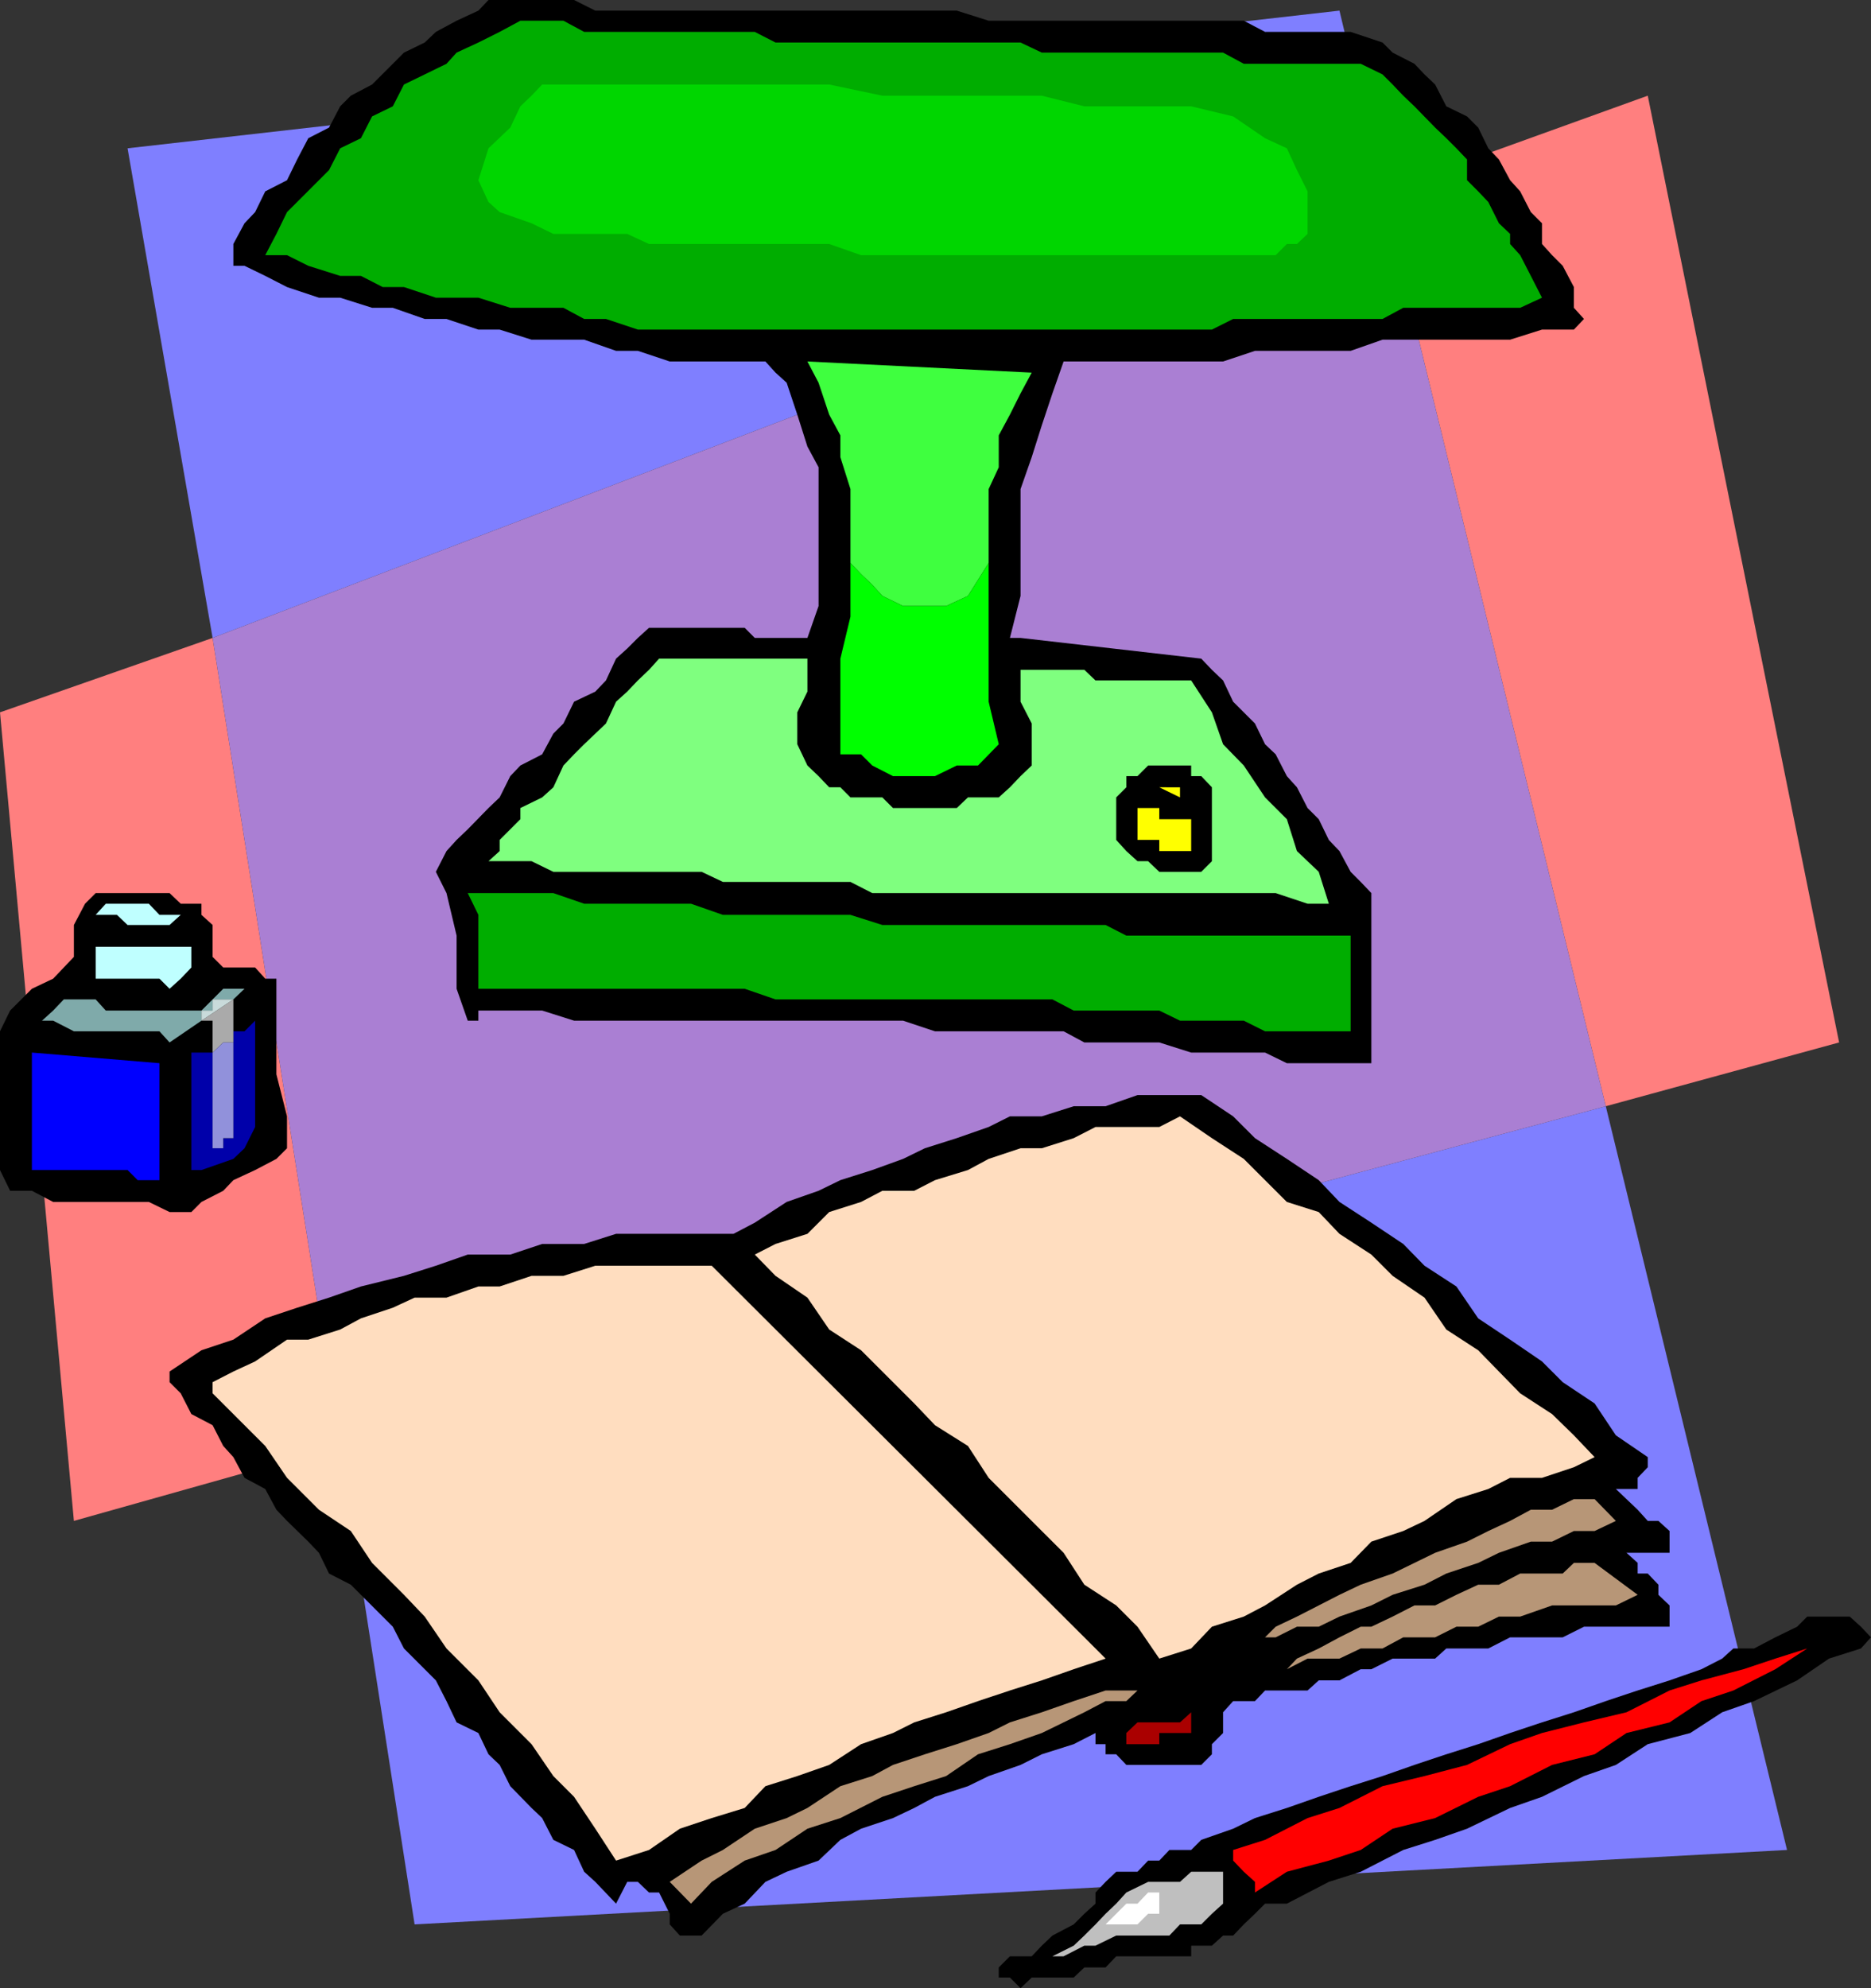
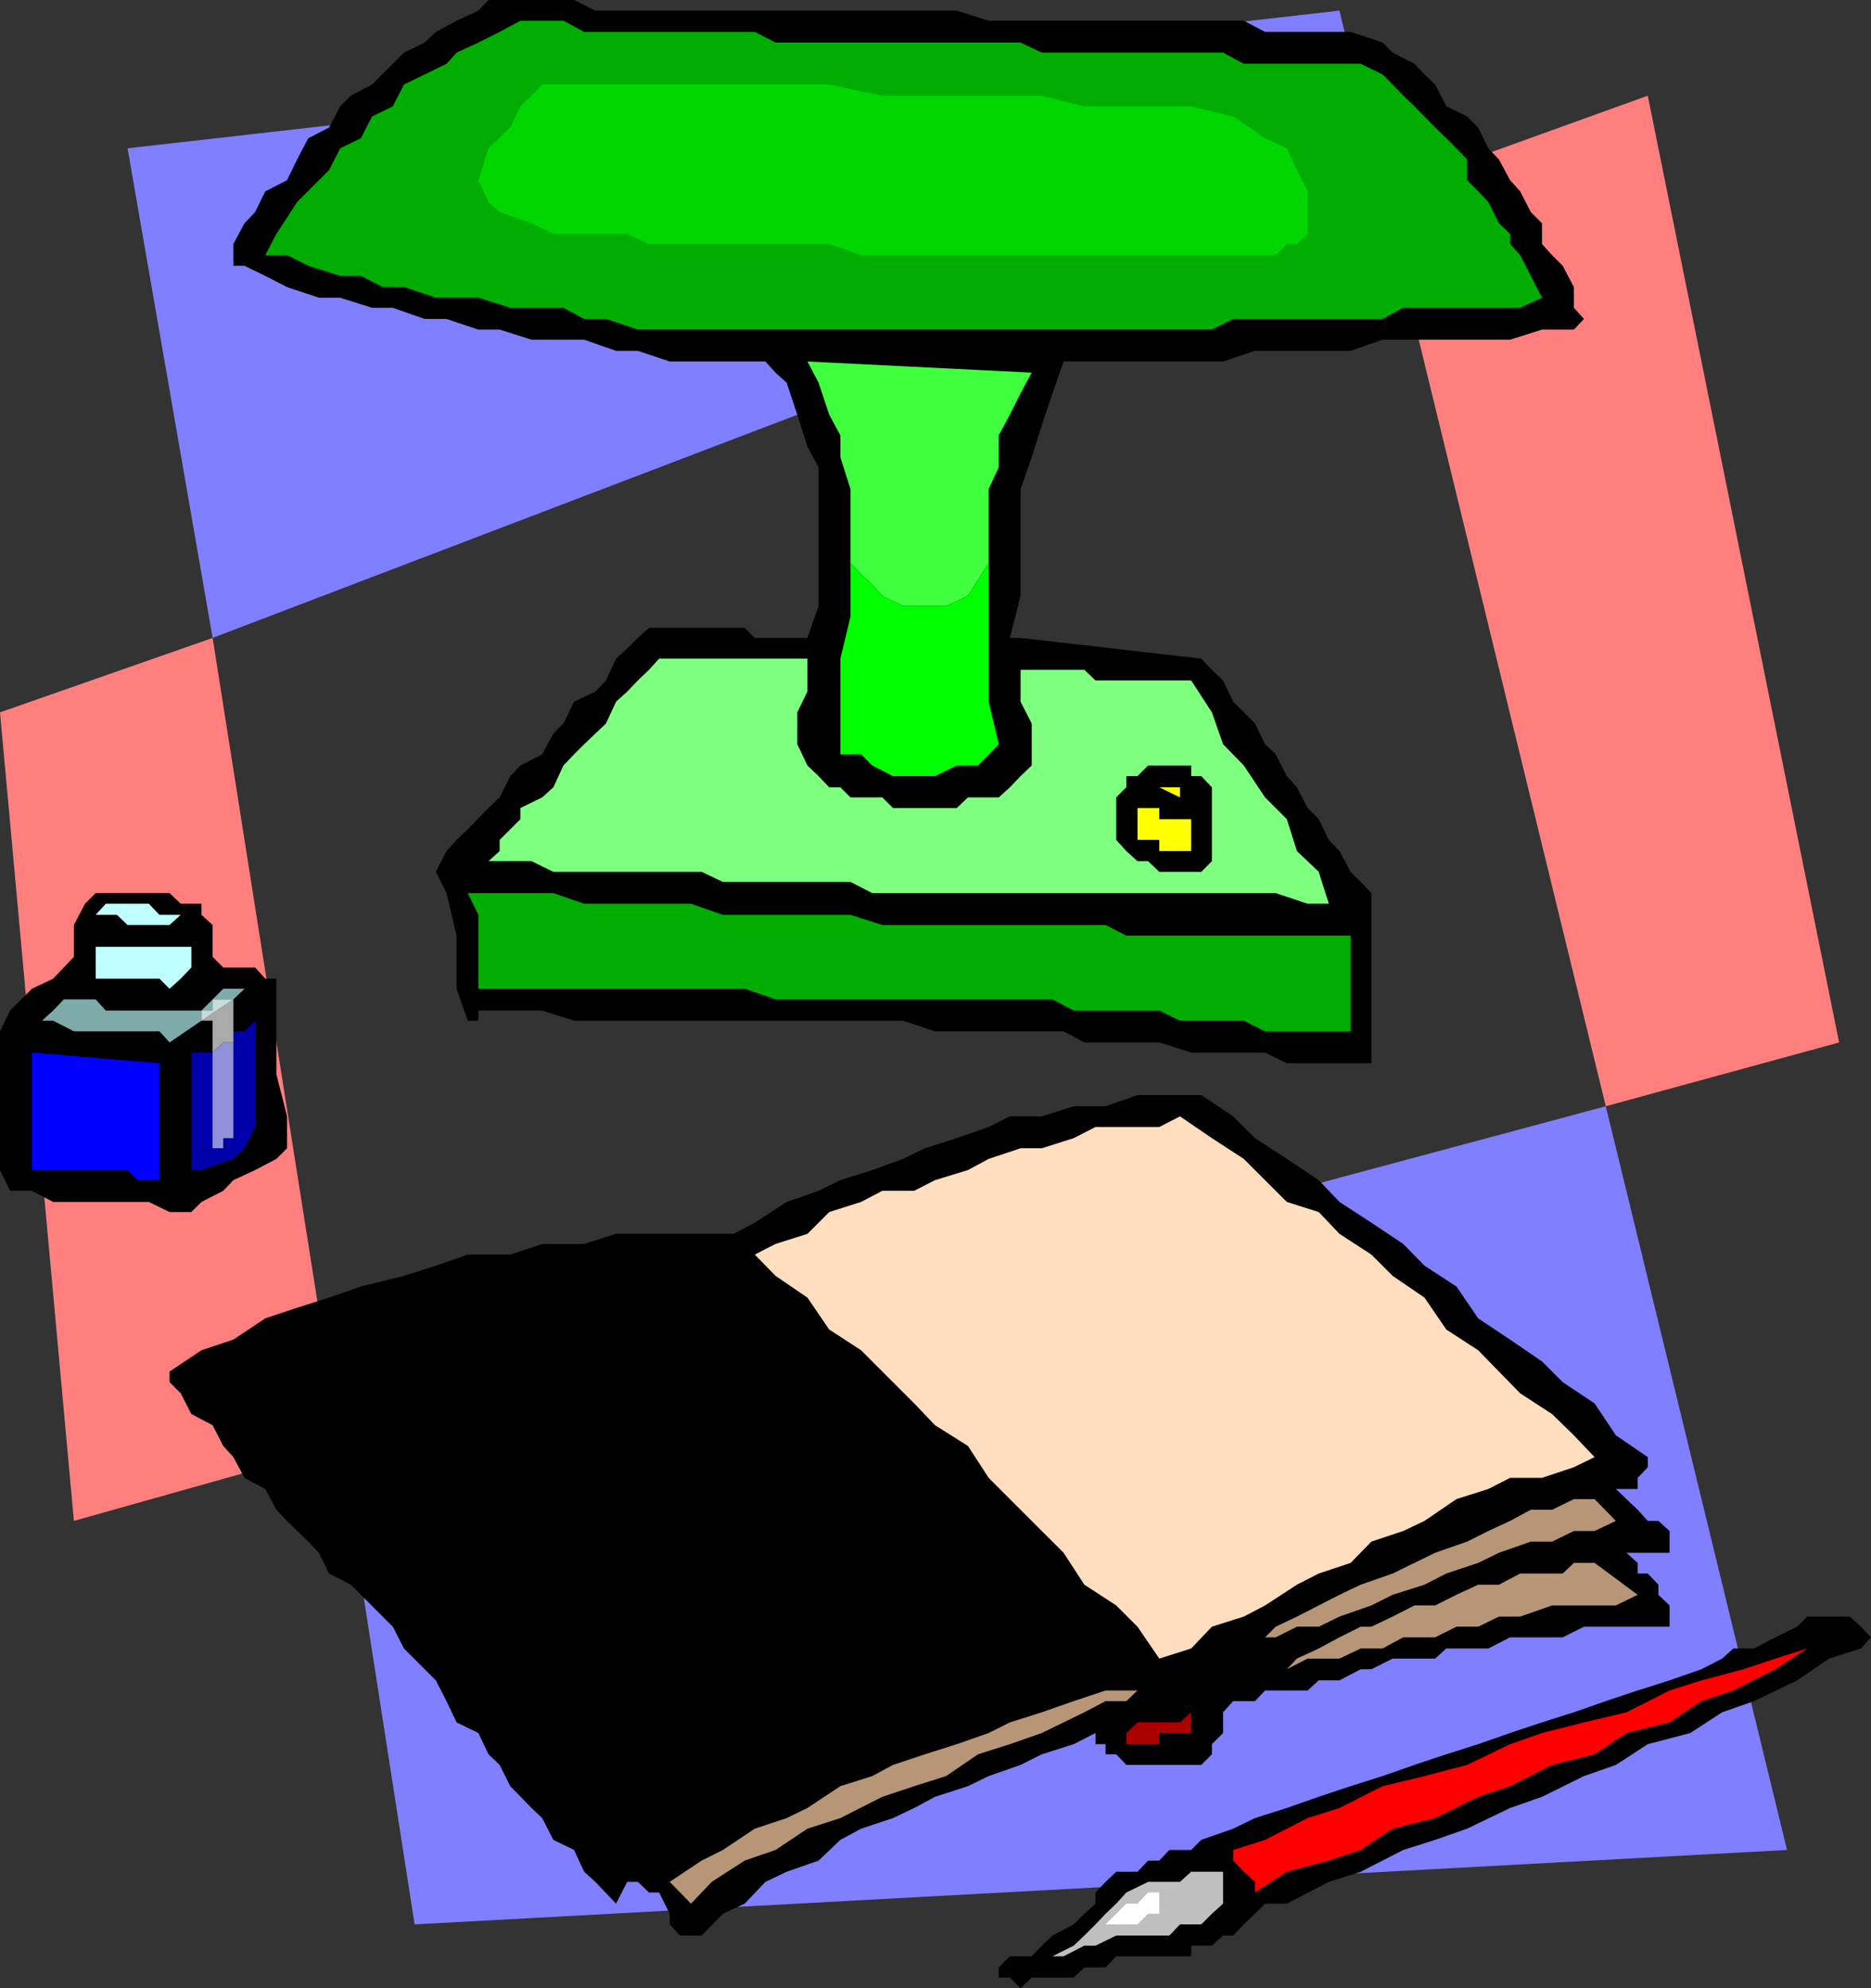
<svg xmlns="http://www.w3.org/2000/svg" width="352" height="374">
  <rect width="100%" height="100%" fill="#333333" stroke="none" />
  <path fill="#ff7f7f" d="m0 134 13.902 152.098L64 272 40 120 0 134m346 62.098L310 18l-49.898 18 42 172.098 43.898-12" />
  <path fill="#7f7fff" d="M252 2 24 27.898 40 120l220.102-84L252 2M64 272l14 90 258.203-14-34.101-139.902L64 272" />
-   <path fill="#aa7fd3" d="M260.102 36 40 120l24 152 238.102-63.902-42-172.098" />
  <path d="M52 186v-1.902h-2.098L48 182h-6l-2-2v-6l-2.098-1.902V170H34l-2.098-2H18l-2 2-2.098 4v6L10 184.098 6 186l-4.098 4.098L0 194v26.098L1.902 224H6l4 2.098h18L31.902 228H36l1.902-1.902L42 224l1.902-2L48 220.098 52 218l2-2v-6l-2-7.902V186" />
  <path d="M37.902 220.098H36V198h4v-6h-2.098l-6 4.098L30 194H13.902L10 192H7.902L10 190.098 12 188h6l1.902 2.098h18L42 186h4l-2.098 2v6H46l2-2v20l-2 4-2.098 2-6 2.098" />
  <path fill="#00a" d="m48 192-2 2h-2.098v20.098H42V216h-2v-18h-4v22.098h1.902l6-2.098L46 216l2-4v-20" />
  <path fill="#7faaaa" d="M43.902 188 46 186h-4l-4.098 4.098h-18L18 188h-6l-2 2.098L7.902 192H10l3.902 2H30l1.902 2.098 6-4.098v-1.902H40V188h3.902" />
  <path fill="#aaa" d="m43.902 188-6 4H40v6l2-1.902h1.902V188" />
  <path fill="#9191db" d="M40 216h2v-1.902h1.902V194v2.098H42L40 198v18" />
  <path fill="#c9dbdb" d="M43.902 188H40v2.098h-2.098V192l6-4" />
  <path d="M187.902 370.098 190 368h4.102l1.898-2 2-1.902 4-2.098 2-2 2.102-1.902V356l1.898-2 2-1.902h4l2-2.098h2.102l1.898-2h4.102l1.898-1.902 6-2.098 4.102-2 6-1.902 6-2.098 6-2 6-1.902 6-2.098 6-2 6-1.902 6-2.098 6-2 6-1.902 6-2.098 6-2 6-1.902 6-2.098 3.898-2 2.102-1.902H330l4-2.098 4.102-2 1.898-1.902h8l2.102 1.902 1.898 2-1.898 2.098-6 1.902-6 4.098L330 320l-6 2.098-6 3.902-8 2.098-6 3.902-6 2.098-7.898 3.902-6 2.098L276 344l-6 2.098-6 1.902-8 4.098-6 1.902-7.898 4.098H238L236.102 360 234 362l-2 2.098h-1.898L228 366h-3.898v2H210l-2 2.098h-4L202 372h-7.898L192 374l-2-2h-2.098v-1.902" />
  <path fill="#bfbfbf" d="M218.102 354H222l2.102-1.902h6v6L228 360l-2 2h-4l-2 2.098h-10L206.102 366H204l-3.898 2H198l4-2 2-1.902 2.102-2.098 1.898-2 2-1.902 1.902-2.098 4.098-2h2.102" />
  <path fill="red" d="m232 348 6-1.902 8-4.098 6-1.902 8.102-4.098 7.898-1.902 8-2.098 8.102-3.902 6-2.098 7.898-2 8-1.902 8.102-4.098 6-1.902L328 314l6-2 6-1.902 6-2.098-6 2.098-6 3.902-7.898 4-6 2-6 4-8.102 2-6 4-8 2-7.898 4-6 2-8.102 4-8 2-6 4-6 2-7.898 2.098-6 3.902v-2L234 352.098 232 350v-2" />
  <path d="M115.902 358.098 112 354l-2.098-1.902L108 348l-3.898-1.902L102 342l-2-1.902L96 336l-2-4-2.098-2L90 326l-4.098-2L84 320l-2-3.902-6-6L73.902 306 66 298.098 61.902 296 60 292.098 58 290l-4-3.902L52 284l-2.098-3.902L46 278l-2.098-3.902L42 272l-2-3.902L36 266l-2-3.902L31.902 260v-2l6-4 6-2 6-4 6-2 6-1.902 6-2.098L76 240l6-1.902L88 236h8l6-2h7.902l6-1.902H138l4-2.098 6-3.902 6-2.098 4.102-2 6-1.902 5.8-2.098 4.098-2 6-1.902 6-2.098 4-2h6l6-1.902h6l6-2.098h12l6 4 4.102 4.098 6 3.902 6 4 3.898 4.098 6 3.902 6 4 4 4.098 6 3.902 4.102 6 6 4 6 4.098L294 260l6 4 4 6 6 4.098V276l-1.898 2v2.098H304l2 1.902 2.102 2 1.898 2.098h2l2.102 1.902v4.098H306l2.102 1.902v2H310l2 2.098V300l2.102 2v4H298l-4 2h-9.898L280 310.098h-7.898L270 312h-8l-4 2h-2l-4 2.098h-3.898L246 318h-8l-1.898 2H232l-1.898 2.098V326L228 328.098V330l-2 2h-14.098L210 330h-2v-1.902h-1.898V326L202 328.098 196 330l-4 2-6 2.098-3.898 1.902-6.2 2-3.902 2.098-4 1.902-6 2-3.898 2.098L154 350l-6 2.098-4 1.902-3.898 4.098L136 360l-4 4.098h-4.098L126 362v-2l-2-4h-1.898L120 354h-2l-2.098 4.098" />
  <path fill="#b79677" d="m126 354 6-4 4-2 6-4 6-2 3.902-1.902 6.2-4.098 6-1.902L168 332l6-2 6-1.902 6-2.098 4-2 6-1.902 6-2.098 6-2h6l-2.098 2H208l-4 2.098-3.898 1.902-4.102 2-6 2.098-6 1.902-6 4.098-6 1.902-6 2-7.898 4-6.2 2-6 4-5.8 2-6.2 4-3.902 4.098-4-4.098" />
-   <path fill="#ffddbf" d="M115.902 350 112 344l-4-6-3.898-3.902-4.102-6-6-6-4-6-6-6-4.098-6L76 300l-6-6-4-6-6-4-6-6-4.098-6L40 262.098V260l3.902-2L48 256.098 54 252h4l6-1.902L67.902 248l6-2L78 244.098h6L90 242h4l6-2h6l6-1.902h21.902l72.2 72L208 312l-6 2-6 2.098-6 1.902-6 2-6 2.098-6 1.902-4 2-6 2.098-6 3.902-6 2.098-6 1.902-3.898 4.098-6.2 1.902-6 2-5.8 4-6.2 2" />
  <path fill="#a00" d="m211.902 326 2.098-2h8l2.102-1.902V326h-6v2.098h-6.2V326" />
  <path fill="#b79677" d="m300 294 8.102 6-4.102 2h-12l-6 2.098h-4L278.102 306H274l-4 2h-6l-3.898 2.098H256L252 312h-6l-3.898 2 1.898-2 4.102-1.902L252 308l4-2h2l4-1.902 4.102-2.098H270l4-2 4.102-1.902H282l4-2.098h8l2.102-2H300" />
  <path fill="#ffddbf" d="m142 236 3.902-2 6-1.902L156 228l6-1.902 4-2.098h6l3.902-2 6.2-1.902L186 218l6-2h4l6-1.902 4.102-2.098h12l3.898-2 6 4.098 6 3.902 4 4 4.102 4.098 6 1.902 3.898 4.098 6 3.902 4 4 6 4.098 4.102 6 6 3.902 3.898 4 4 4.098 6 3.902 4.102 4 3.898 4.098-3.898 1.902-6 2h-6L280 280.098 274 282l-6 4.098-4 1.902-6 2-3.898 4-6 2-4.102 2.098-6 3.902-4 2.098-6 1.902-3.898 4.098-6 1.902-4.102-6-4-4-6-3.902-3.898-6L196 288l-10-10-3.898-6-6.2-3.902L172 264l-10-10-6-3.902-4.098-6-6-4.098-3.902-4" />
  <path fill="#b79677" d="m300 282 4 4.098-4 1.902h-3.898L292 290h-4l-6 2.098-3.898 1.902-6 2-4.102 2.098-6 1.902-4 2-6 2.098-3.898 1.902H244l-4 2h-2l-4 2.098 4-2.098 2-2 4-1.902 4.102-2.098 3.898-2 4-1.902 6-2.098 4.102-2 3.898-1.902 6-2.098 4-2 4.102-1.902L288 284h4l4.102-2H300" />
  <path fill="#00f" d="M6 220.098V198l24 2v22h-4.098L24 220.098H6" />
  <path fill="#bfffff" d="M18 184.098v-6h18V182l-2 2.098L31.902 186 30 184.098H18" />
  <path d="M180 194h-4.098l-6-2H108l-6-1.902H90V192h-2l-2.098-6v-10L84 168l-2-4 2-3.902L85.902 158 88 156l3.902-4L94 150l2-4 1.902-2 4.098-2.102 2.102-3.898 1.898-1.902 2-4.098 4-1.902 2-2.098 1.902-4.102L118 122l2-2 2.102-1.902h18L142 120h9.902l2.098-6V87.898L151.902 84 150 78l-2-6-2.098-1.902L144 68h-18l-6-2h-4.098l-6-2.102H100L94 62h-4l-6-2h-4.098l-6-2.102H70L64 56h-4l-6-2-4.098-2.102L46 50h-2.098v-4.102L46 42l2-2.102L49.902 36 54 33.898 55.902 30 58 26l3.902-2L64 20l2-2 4-2.102L73.902 12 76 9.898 79.902 8 82 6l3.902-2.102L90 2l1.902-2H108l4 2h68l6 1.898h48L238 6h16.102l6 2L262 9.898 266.102 12 268 14l2 1.898L272.102 20 276 21.898 278.102 24 280 27.898 282 30l2.102 3.898L286 36l2 3.898L290.102 42v3.898L292 48l2 2 2.102 4v3.898L298 60l-1.898 2h-6l-6 1.898h-24l-6 2.102h-18l-6 2h-30L198 74l-2 6-1.898 6L192 92v20.098L190 120h2l34 3.898 2 2.102 2.102 2 1.898 4 2 2 2.102 2.098L238 140l2 1.898 2.102 4.102 1.898 2.098 2 3.902 2.102 2.098L250 158l2 2.098 2.102 3.902 1.898 1.898 2 2.102v32h-15.898L238 198h-13.898l-6-1.902H204L200.102 194H180" />
  <path fill="#00ad00" d="M190 188h-44.098l-5.8-2H90v-13.902L88 168h16.102l5.8 2H130l6 2.098h24l6 1.902h42l3.902 2h42.2v18H238l-4-2h-12l-3.898-1.902H202L198 188h-8" />
  <path fill="#7fff7f" d="M164.102 168 160 165.898h-24L132 164h-27.898L100 162h-8.098L94 160.098V158l3.902-3.902V152l4.098-2 2.102-1.902L106 144l2-2.102 1.902-1.898 2.098-2 2-1.902 1.902-4.098 2.098-1.902 2-2.098 2.102-2 1.898-2.102h27.902v6.2L150 134v6l1.902 4 2.098 2 2 2.098h2.102L160 150h6l2 2h12l2.102-2h5.8l2.098-1.902 2-2.098 2.102-2v-7.902L192 132v-6h12l2.102 2h18l3.898 6 2.102 6 3.898 4 4 6 4.102 4.098 1.898 6 4.102 3.902 1.898 6h-4l-6-2h-75.898" />
  <path d="M210 158v-8l1.902-1.902V146H214l2-2h8.102v2H226l2 2.098V162l-2 2h-7.898L216 162h-2l-2.098-1.902L210 158" />
  <path fill="#ff0" d="M214 156v-4h4.102v2.098h6v6h-6V158H214v-2m8-7.902V150l-3.898-1.902zm0 0" />
-   <path fill="#00ad00" d="M49.902 48 52 44l2-4.102L55.902 38 60 33.898 61.902 32 64 27.898 67.902 26 70 21.898 73.902 20 76 15.898 79.902 14 84 12l1.902-2.102L90 8l4-2 3.902-2.102H106L109.902 6H142l3.902 2H192l4 1.898h34.102L234 12h22l4.102 2L262 15.898 264 18l2.102 2L270 24l2.102 2L274 27.898 276 30v3.898L278.102 36 280 38l2 4 2.102 2v1.898L286 48l2 3.898L290.102 56 286 57.898h-22L260.102 60H232l-4 2H120l-6-2h-4.098L106 57.898H96L90 56h-8l-6-2h-4l-4.098-2.102H64L58 50l-4-2h-4.098" />
+   <path fill="#00ad00" d="M49.902 48 52 44L55.902 38 60 33.898 61.902 32 64 27.898 67.902 26 70 21.898 73.902 20 76 15.898 79.902 14 84 12l1.902-2.102L90 8l4-2 3.902-2.102H106L109.902 6H142l3.902 2H192l4 1.898h34.102L234 12h22l4.102 2L262 15.898 264 18l2.102 2L270 24l2.102 2L274 27.898 276 30v3.898L278.102 36 280 38l2 4 2.102 2v1.898L286 48l2 3.898L290.102 56 286 57.898h-22L260.102 60H232l-4 2H120l-6-2h-4.098L106 57.898H96L90 56h-8l-6-2h-4l-4.098-2.102H64L58 50l-4-2h-4.098" />
  <path fill="#fff" d="m208 362 3.902-3.902H214l2-2.098h2.102v4H216l-2 2h-6" />
  <path fill="#00d600" d="M102 15.898 100 18l-2.098 2L96 24l-4.098 3.898-1.902 6L91.902 38 94 39.898 100 42l4.102 2H118l4.102 1.898H156L162 48h78l2.102-2.102H244L246 44v-8l-2-4-1.898-4.102L238 26l-6-4.102L224.102 20H204l-8-2h-30l-10-2.102h-54" />
  <path fill="#3fff3f" d="M186 105.898V92l1.902-4.102v-6L190 78l2-4 2.102-3.902-42.2-2.098L154 72l2 6 2.102 3.898V86L160 92v13.898l2 2.102 2.102 2 1.898 2.098 3.902 1.902H178l4.102-1.902 3.898-6.2" />
  <path fill="#0f0" d="M187.902 140 186 132v-26.102l-3.898 6.2L178 114h-8.098L166 112.098 164.102 110 162 108l-2-2.102V116l-1.898 7.898v18H162l2.102 2.102 3.898 2h7.902l4.098-2h4l3.902-4" />
  <path fill="#bfffff" d="M18 172.098h4L24 174h7.902L34 172.098h-4L28 170h-8.098L18 172.098" />
</svg>